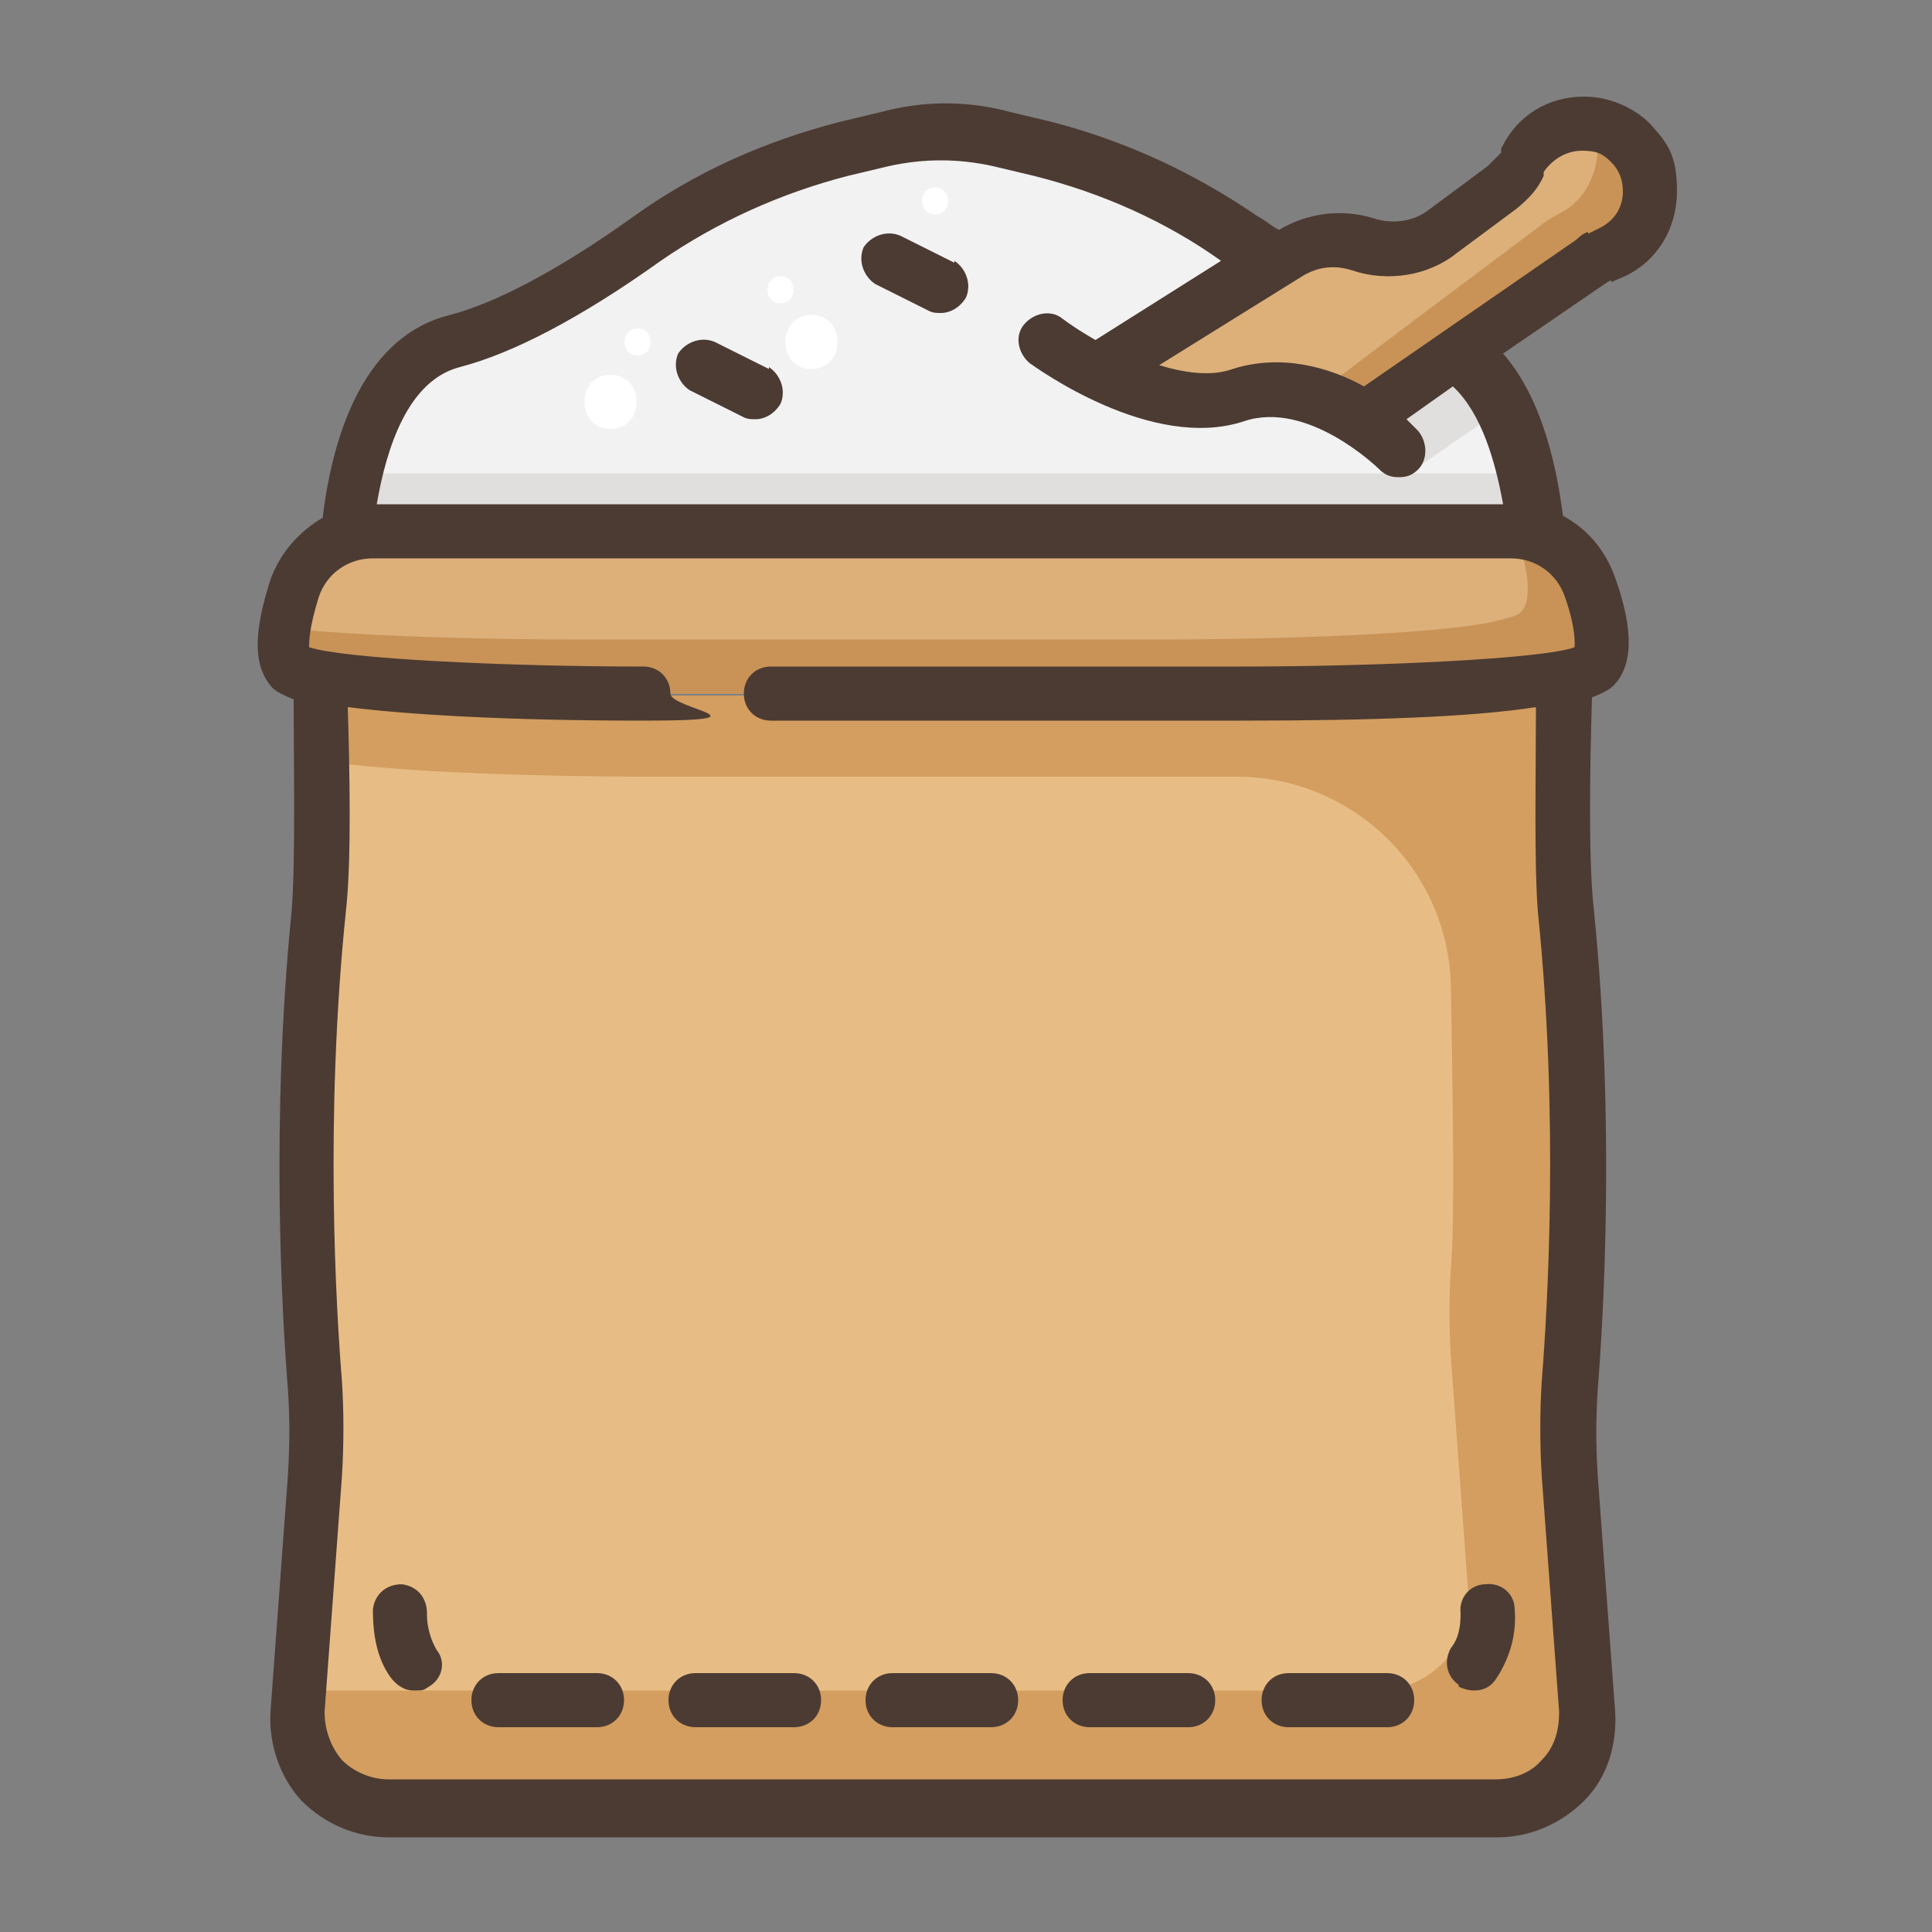
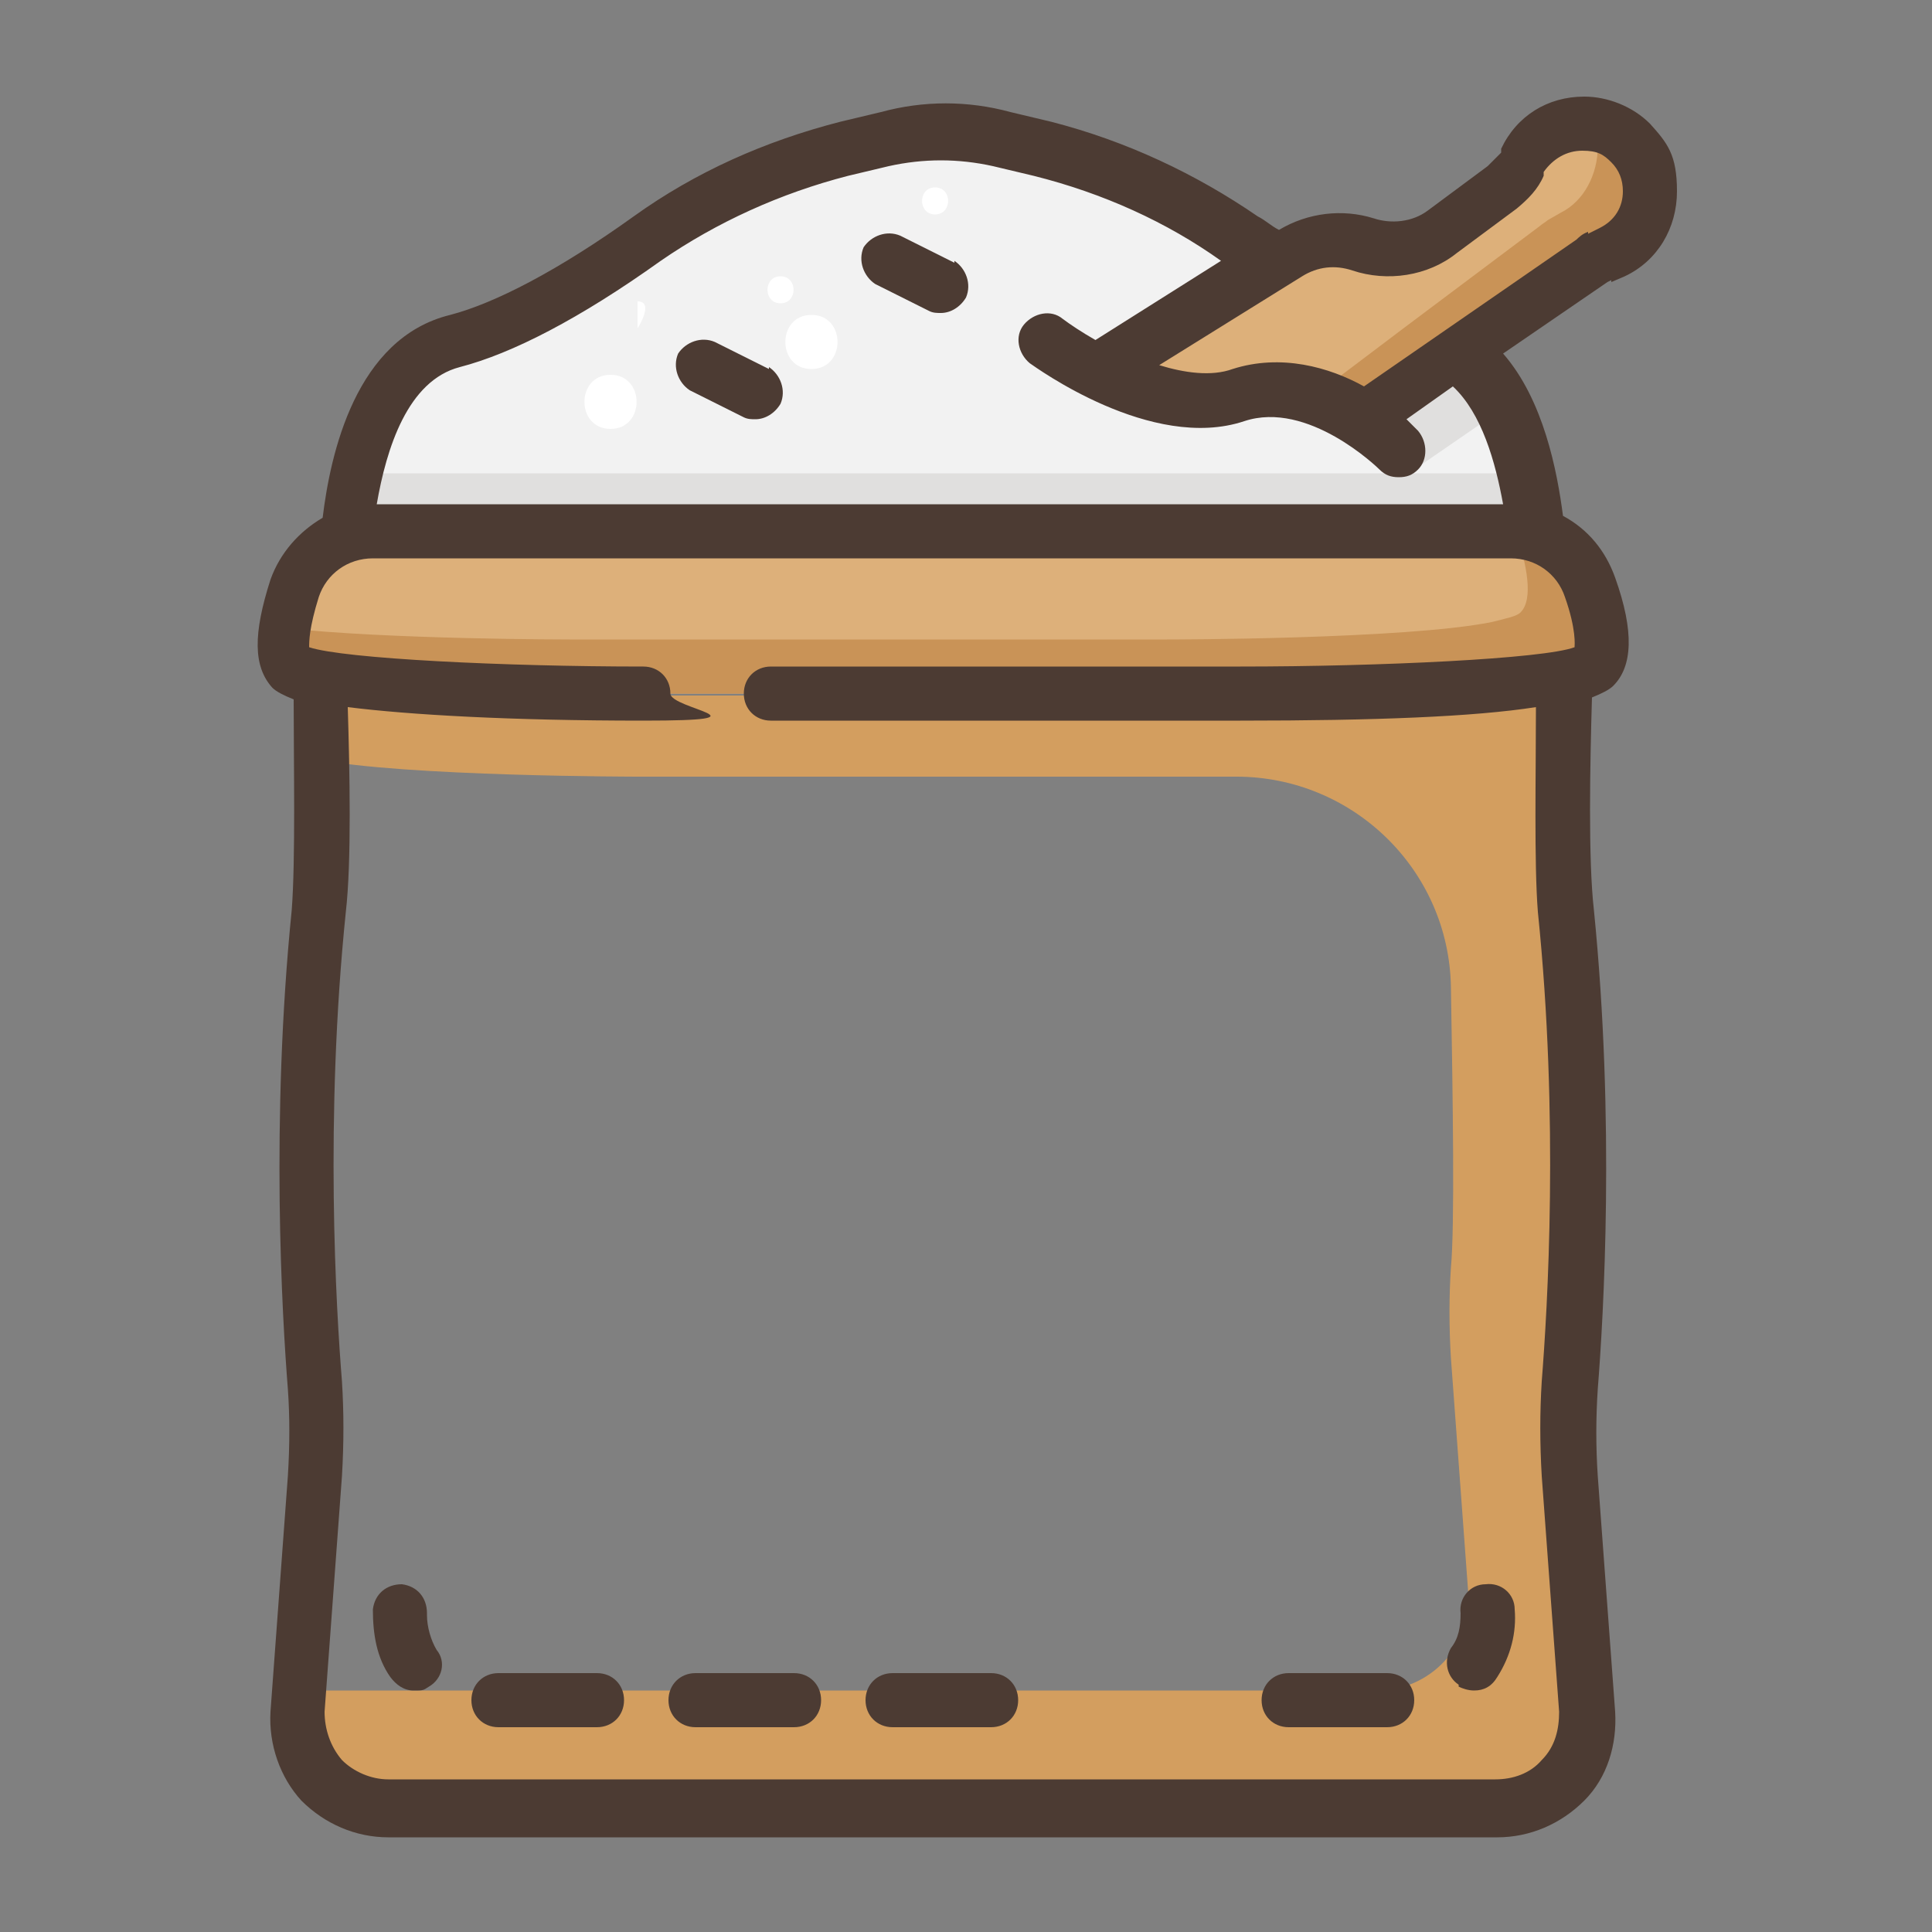
<svg xmlns="http://www.w3.org/2000/svg" width="100" height="100" version="1.1" viewBox="0 0 100 100">
  <rect x="0" y="0" width="100" height="100" fill="#808080" stroke="none" />
  <defs>
    <style>
      .cls-1 {
        fill: #d39e5f;
      }

      .cls-2 {
        fill: #e0dfde;
      }

      .cls-3 {
        fill: #e8bd85;
      }

      .cls-4 {
        fill: #c99357;
      }

      .cls-5 {
        fill: #4c3b33;
      }

      .cls-6 {
        fill: #ddb07a;
      }

      .cls-7 {
        fill: #fff;
      }

      .cls-8 {
        fill: #f2f2f2;
      }
    </style>
  </defs>
  <g>
    <g id="_レイヤー_1" data-name="レイヤー_1">
      <g>
-         <path class="cls-3" d="M82.2,88.6c.2,2.7-2,5-4.7,5H20.1c-2.7,0-4.9-2.3-4.7-5l.9-12.2c.1-1.6.1-3.1,0-4.7-.3-4.2-.9-14,.2-24.5.3-2.9.2-8.5,0-12.1,4.5.9,16.8.9,16.8.9h30.9s12.3,0,16.8-.9c0,3.6-.2,9.3,0,12.1,1.1,10.5.5,20.3.2,24.5-.1,1.5-.1,3.1,0,4.7l.9,12.2Z" />
        <path class="cls-8" d="M78.3,27.5H19.3c-.5,0-1,0-1.4.3.2-2.6,1.1-9,5.6-10.1,3.1-.8,7-3.2,10-5.3,3.1-2.2,6.6-3.7,10.2-4.6l2.1-.5c2-.5,4.1-.5,6,0l2.1.5c3.7.9,7.1,2.5,10.2,4.6.6.4,1.2.8,1.8,1.3l-8.7,5.5v.2c1.9,1,4.7,2,7,1.2,2.4-.8,4.7.2,6.4,1.2l4.9-3.4c3.2,2,4,7.1,4.1,9.5-.4-.2-.9-.2-1.4-.2Z" />
        <path class="cls-2" d="M79.7,27.7c-.4-.2-.9-.2-1.4-.2H19.3c-.5,0-1,0-1.4.3,0-.8.2-2,.5-3.2.3,0,.6-.1,1-.1h58.9c.3,0,.6,0,1,.1.3,1.2.4,2.4.5,3.2Z" />
        <path class="cls-2" d="M78,21l-4.5,3.1c-.7-.4-1.6-1.6-2.5-2.7l4.5-3.1c1,.6,1.8,1.6,2.4,2.7Z" />
        <path class="cls-6" d="M57.2,19.1l8.7-5.5.7-.5c1.1-.7,2.5-.9,3.8-.5.5.2.9.2,1.4.2,1,0,1.9-.3,2.7-.9l3.1-2.3c.4-.3.8-.7,1-1.2v-.2c.7-1.2,1.9-1.9,3.2-1.9s1.8.4,2.5,1c.6.6,1,1.5,1,2.5s-.7,2.5-1.9,3.1l-.7.3c-.2,0-.3.2-.4.3l-6.8,4.7-4.9,3.4c-1.6-1-4-2-6.4-1.2-2.3.8-5.1-.2-7.1-1.2v-.2Z" />
        <path class="cls-4" d="M85.4,9.9c0,1.3-.7,2.5-1.9,3.1l-.7.3c-.2,0-.3.2-.4.3l-6.8,4.7-4.9,3.4c-.8-.5-1.7-1-2.7-1.2l4.9-3.7,6.8-5.1c.1-.1.3-.2.4-.3l.7-.4c1.2-.6,1.9-2,1.9-3.4s0-.8-.2-1.1c.8.1,1.4.5,2,1,.6.6,1,1.5,1,2.5Z" />
        <path class="cls-6" d="M17.9,27.8c.4-.2.9-.3,1.4-.3h58.9c.5,0,1,0,1.4.2,1.2.4,2.2,1.4,2.7,2.7.5,1.6.9,3.4.2,4.1-.2.2-.7.4-1.5.5-4.5.9-16.8.9-16.8.9h-30.9s-12.3,0-16.8-.9c-.8-.2-1.3-.3-1.5-.5-.7-.7-.3-2.5.2-4.1.4-1.3,1.4-2.3,2.7-2.7Z" />
        <path class="cls-4" d="M82.5,34.5c-.2.2-.7.4-1.5.5-4.5.9-16.8.9-16.8.9h-30.9s-12.3,0-16.8-.9c-.8-.2-1.3-.3-1.5-.5-.4-.4-.5-1.1-.3-2,5.3.6,14.8.6,14.8.6h30.9s12.3,0,16.8-.9c.8-.2,1.3-.3,1.5-.5.7-.7.3-2.5-.2-4.1,0,0,0,0,0,0,.4,0,.8,0,1.2.2,1.2.4,2.2,1.4,2.7,2.7.5,1.6.9,3.4.2,4.1Z" />
        <path class="cls-1" d="M81.3,76.4c-.1-1.6-.1-3.1,0-4.7.3-4.2.9-14-.2-24.5-.2-2-.2-5.4-.2-8.4h0c0-1.3,0-2.6,0-3.7-4.5.9-16.8.9-16.8.9h-30.9s-12.3,0-16.8-.9c0,1.2,0,2.7,0,4.2,4.5.9,16.7.9,16.7.9h30.9c6,0,11,4.8,11.1,10.9.1,5.9.2,12.4,0,14.5-.1,1.5-.1,3.1,0,4.7l.9,12.2c.2,2.7-2,5-4.7,5H15.5v1.1c-.3,2.7,1.9,5,4.6,5h57.4c2.7,0,4.9-2.3,4.7-5l-.9-12.2Z" />
        <path class="cls-7" d="M40.4,14.3c-.9,0-.9,1.4,0,1.4s.9-1.4,0-1.4Z" />
        <path class="cls-7" d="M42,16.3c-1.8,0-1.8,2.8,0,2.8s1.8-2.8,0-2.8Z" />
        <path class="cls-7" d="M31.6,19.4c-1.8,0-1.8,2.8,0,2.8s1.8-2.8,0-2.8Z" />
-         <path class="cls-7" d="M33,17c-.9,0-.9,1.4,0,1.4s.9-1.4,0-1.4Z" />
+         <path class="cls-7" d="M33,17s.9-1.4,0-1.4Z" />
        <path class="cls-7" d="M48.4,9.7c-.9,0-.9,1.4,0,1.4s.9-1.4,0-1.4Z" />
        <g>
          <path class="cls-5" d="M75.5,87.3c.2.1.5.2.8.2.5,0,.9-.2,1.2-.7.7-1.1,1-2.3.9-3.5,0-.8-.7-1.4-1.5-1.3-.8,0-1.4.7-1.3,1.5,0,.7-.1,1.3-.5,1.8-.4.7-.2,1.5.4,1.9Z" />
-           <path class="cls-5" d="M56.4,89.4h5.1c.8,0,1.4-.6,1.4-1.4s-.6-1.4-1.4-1.4h-5.1c-.8,0-1.4.6-1.4,1.4s.6,1.4,1.4,1.4Z" />
          <path class="cls-5" d="M66.7,89.4h5.1c.8,0,1.4-.6,1.4-1.4s-.6-1.4-1.4-1.4h-5.1c-.8,0-1.4.6-1.4,1.4s.6,1.4,1.4,1.4Z" />
          <path class="cls-5" d="M46.2,89.4h5.1c.8,0,1.4-.6,1.4-1.4s-.6-1.4-1.4-1.4h-5.1c-.8,0-1.4.6-1.4,1.4s.6,1.4,1.4,1.4Z" />
          <path class="cls-5" d="M34.6,88c0,.8.6,1.4,1.4,1.4h5.1c.8,0,1.4-.6,1.4-1.4s-.6-1.4-1.4-1.4h-5.1c-.8,0-1.4.6-1.4,1.4Z" />
          <path class="cls-5" d="M30.9,86.6h-5.1c-.8,0-1.4.6-1.4,1.4s.6,1.4,1.4,1.4h5.1c.8,0,1.4-.6,1.4-1.4s-.6-1.4-1.4-1.4Z" />
          <path class="cls-5" d="M22.1,83.5c0-.8-.5-1.4-1.3-1.5-.8,0-1.4.5-1.5,1.3,0,1.3.2,2.5.9,3.5.3.4.7.7,1.2.7s.5,0,.8-.2c.7-.4.9-1.3.4-1.9-.3-.5-.5-1.2-.5-1.8Z" />
          <path class="cls-5" d="M49.4,13.6l-2.8-1.4c-.7-.3-1.5,0-1.9.6-.3.7,0,1.5.6,1.9l2.8,1.4c.2.1.4.1.6.1.5,0,1-.3,1.3-.8.3-.7,0-1.5-.6-1.9Z" />
          <path class="cls-5" d="M39.8,19.1l-2.8-1.4c-.7-.3-1.5,0-1.9.6-.3.7,0,1.5.6,1.9l2.8,1.4c.2.1.4.1.6.1.5,0,1-.3,1.3-.8.3-.7,0-1.5-.6-1.9Z" />
          <path class="cls-5" d="M83.4,14.6l.7-.3c1.7-.8,2.7-2.5,2.7-4.4s-.5-2.5-1.4-3.5c-.9-.9-2.2-1.4-3.4-1.4-1.9,0-3.5,1-4.3,2.7v.2c-.3.3-.5.5-.7.7l-3.1,2.3c-.8.6-1.9.7-2.8.4-1.6-.5-3.4-.3-4.9.6-.4-.2-.7-.5-1.1-.7-3.2-2.2-6.8-3.9-10.7-4.9l-2.1-.5c-2.2-.6-4.5-.6-6.7,0l-2.1.5c-3.9,1-7.5,2.6-10.7,4.9-3.9,2.8-7.2,4.5-9.5,5.1-4.9,1.2-6.2,7.2-6.6,10.5-1.2.7-2.2,1.8-2.7,3.2-.9,2.8-.9,4.5.1,5.6.2.2.6.4,1.1.6,0,3.3.1,8.3-.1,10.9-1.1,10.9-.5,21-.2,24.8.1,1.4.1,2.9,0,4.5l-.9,12.2c-.1,1.7.5,3.4,1.6,4.6,1.2,1.2,2.8,1.9,4.5,1.9h57.4c1.7,0,3.3-.7,4.5-1.9,1.2-1.2,1.7-2.9,1.6-4.6l-.9-12.2c-.1-1.5-.1-3,0-4.5.3-3.8.9-13.8-.2-24.8-.3-2.6-.2-7.6-.1-11,.5-.2.9-.4,1.1-.6,1-1,1.1-2.8.1-5.6-.5-1.4-1.4-2.5-2.7-3.2-.3-2.3-1-6-3.1-8.4l5.4-3.7s0,0,.2-.1ZM81.5,33.5c-1.6.6-10.1,1-17.3,1h-24.3c-.8,0-1.4.6-1.4,1.4s.6,1.4,1.4,1.4h24.3c7,0,12.1-.2,15.3-.7,0,3.4-.1,8.1.1,10.6,1.1,10.7.5,20.5.2,24.3-.1,1.6-.1,3.2,0,4.9l.9,12.2c0,.9-.2,1.8-.9,2.5-.6.7-1.5,1-2.4,1H20.1c-.9,0-1.8-.4-2.4-1-.6-.7-.9-1.6-.9-2.5l.9-12.2c.1-1.7.1-3.3,0-4.9-.3-3.7-.9-13.6.2-24.3.3-2.6.2-7.3.1-10.6,3.2.4,8.4.7,15.3.7s1.4-.6,1.4-1.4-.6-1.4-1.4-1.4c-7.1,0-15.5-.4-17.3-1,0-.3,0-1,.5-2.6.4-1.2,1.5-2,2.8-2h58.9c1.3,0,2.4.8,2.8,2,.6,1.7.5,2.5.5,2.6ZM78.1,26.1H19.5c.5-2.9,1.6-6.4,4.3-7.1,2.7-.7,6.2-2.5,10.4-5.5,2.9-2,6.2-3.5,9.7-4.4l2.1-.5c1.8-.4,3.6-.4,5.4,0l2.1.5c3.6.9,6.9,2.4,9.7,4.4,0,0,0,0,0,0l-6.5,4.1c-.7-.4-1.3-.8-1.7-1.1-.6-.5-1.5-.3-2,.3-.5.6-.3,1.5.3,2,.3.2,6.3,4.6,11.1,3,3.3-1.1,6.9,2.4,7,2.5.3.3.6.4,1,.4s.7-.1,1-.4c.5-.5.5-1.4,0-2,0,0-.3-.3-.6-.6l2.4-1.7c1.5,1.4,2.2,3.9,2.6,6.1ZM82.2,12c-.3.1-.5.3-.6.4l-11,7.6c-1.8-1-4.3-1.7-6.8-.9-1.1.4-2.5.2-3.8-.2l7.4-4.6c.8-.5,1.7-.6,2.6-.3,1.8.6,3.9.3,5.4-.9l3.1-2.3c.6-.5,1.1-1,1.4-1.7v-.2c.5-.7,1.2-1.1,2-1.1s1.1.2,1.5.6c.4.4.6.9.6,1.5,0,.8-.4,1.5-1.2,1.9l-.6.3Z" />
        </g>
      </g>
    </g>
  </g>
</svg>